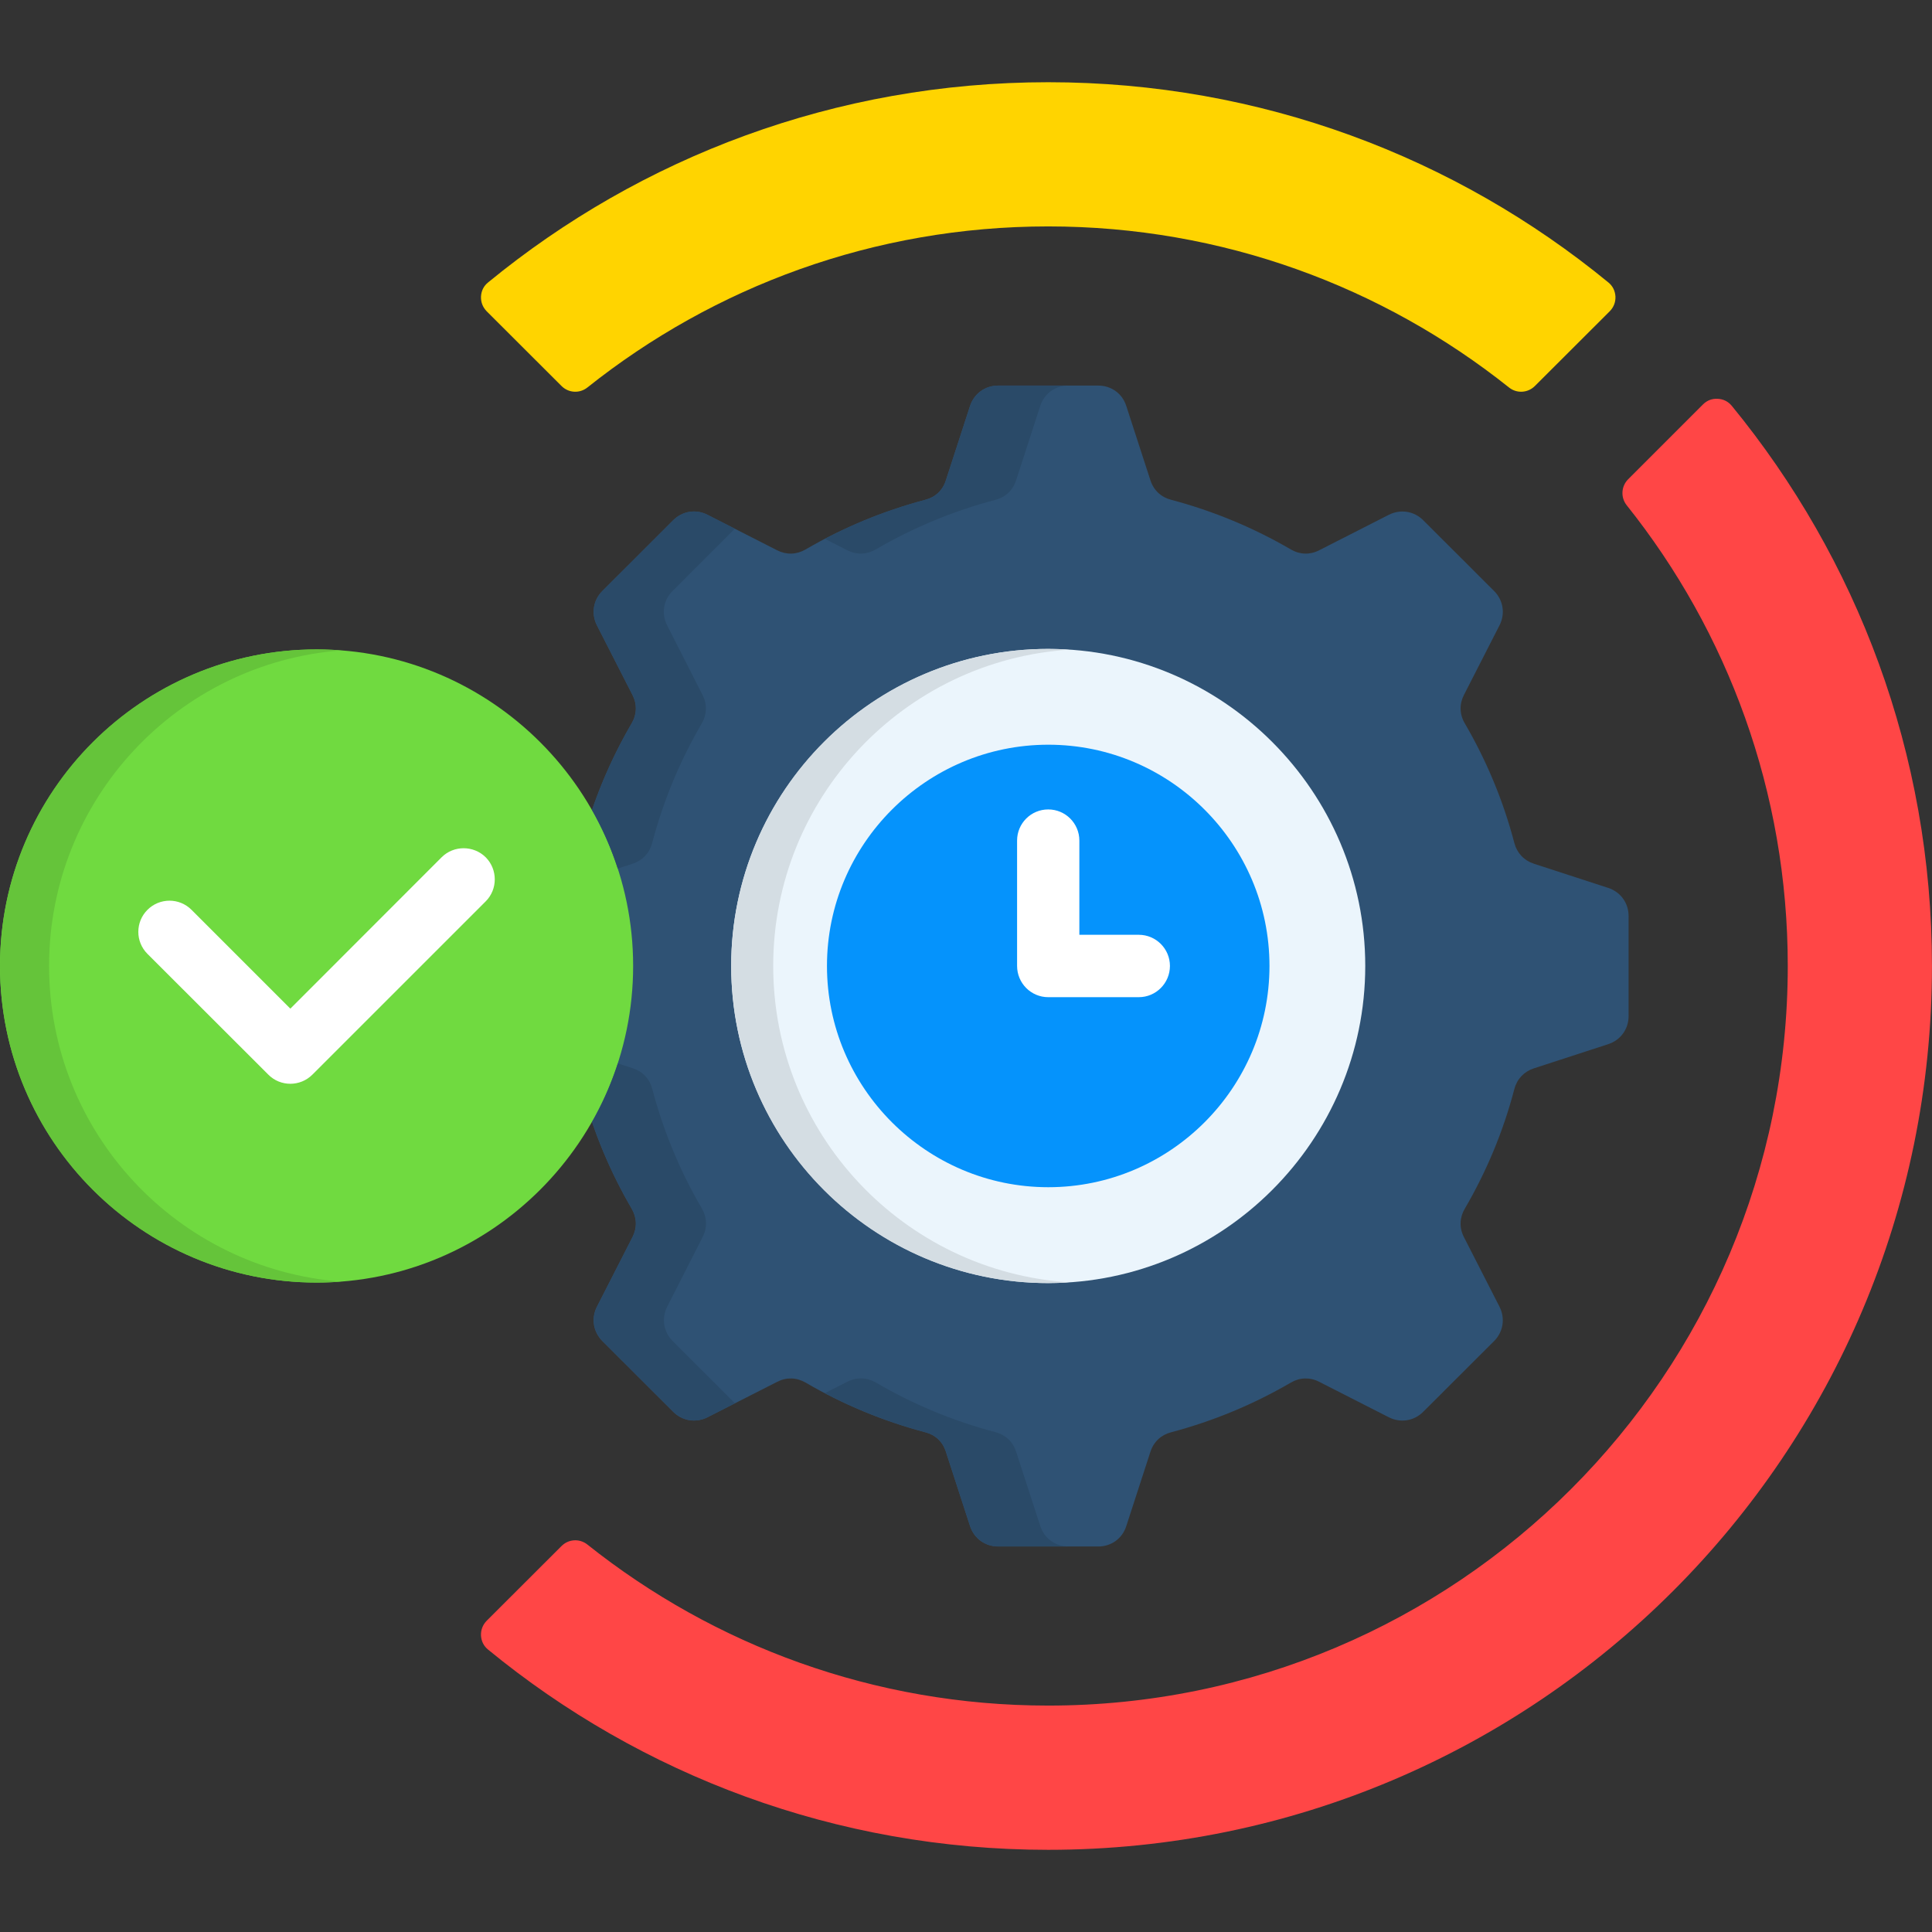
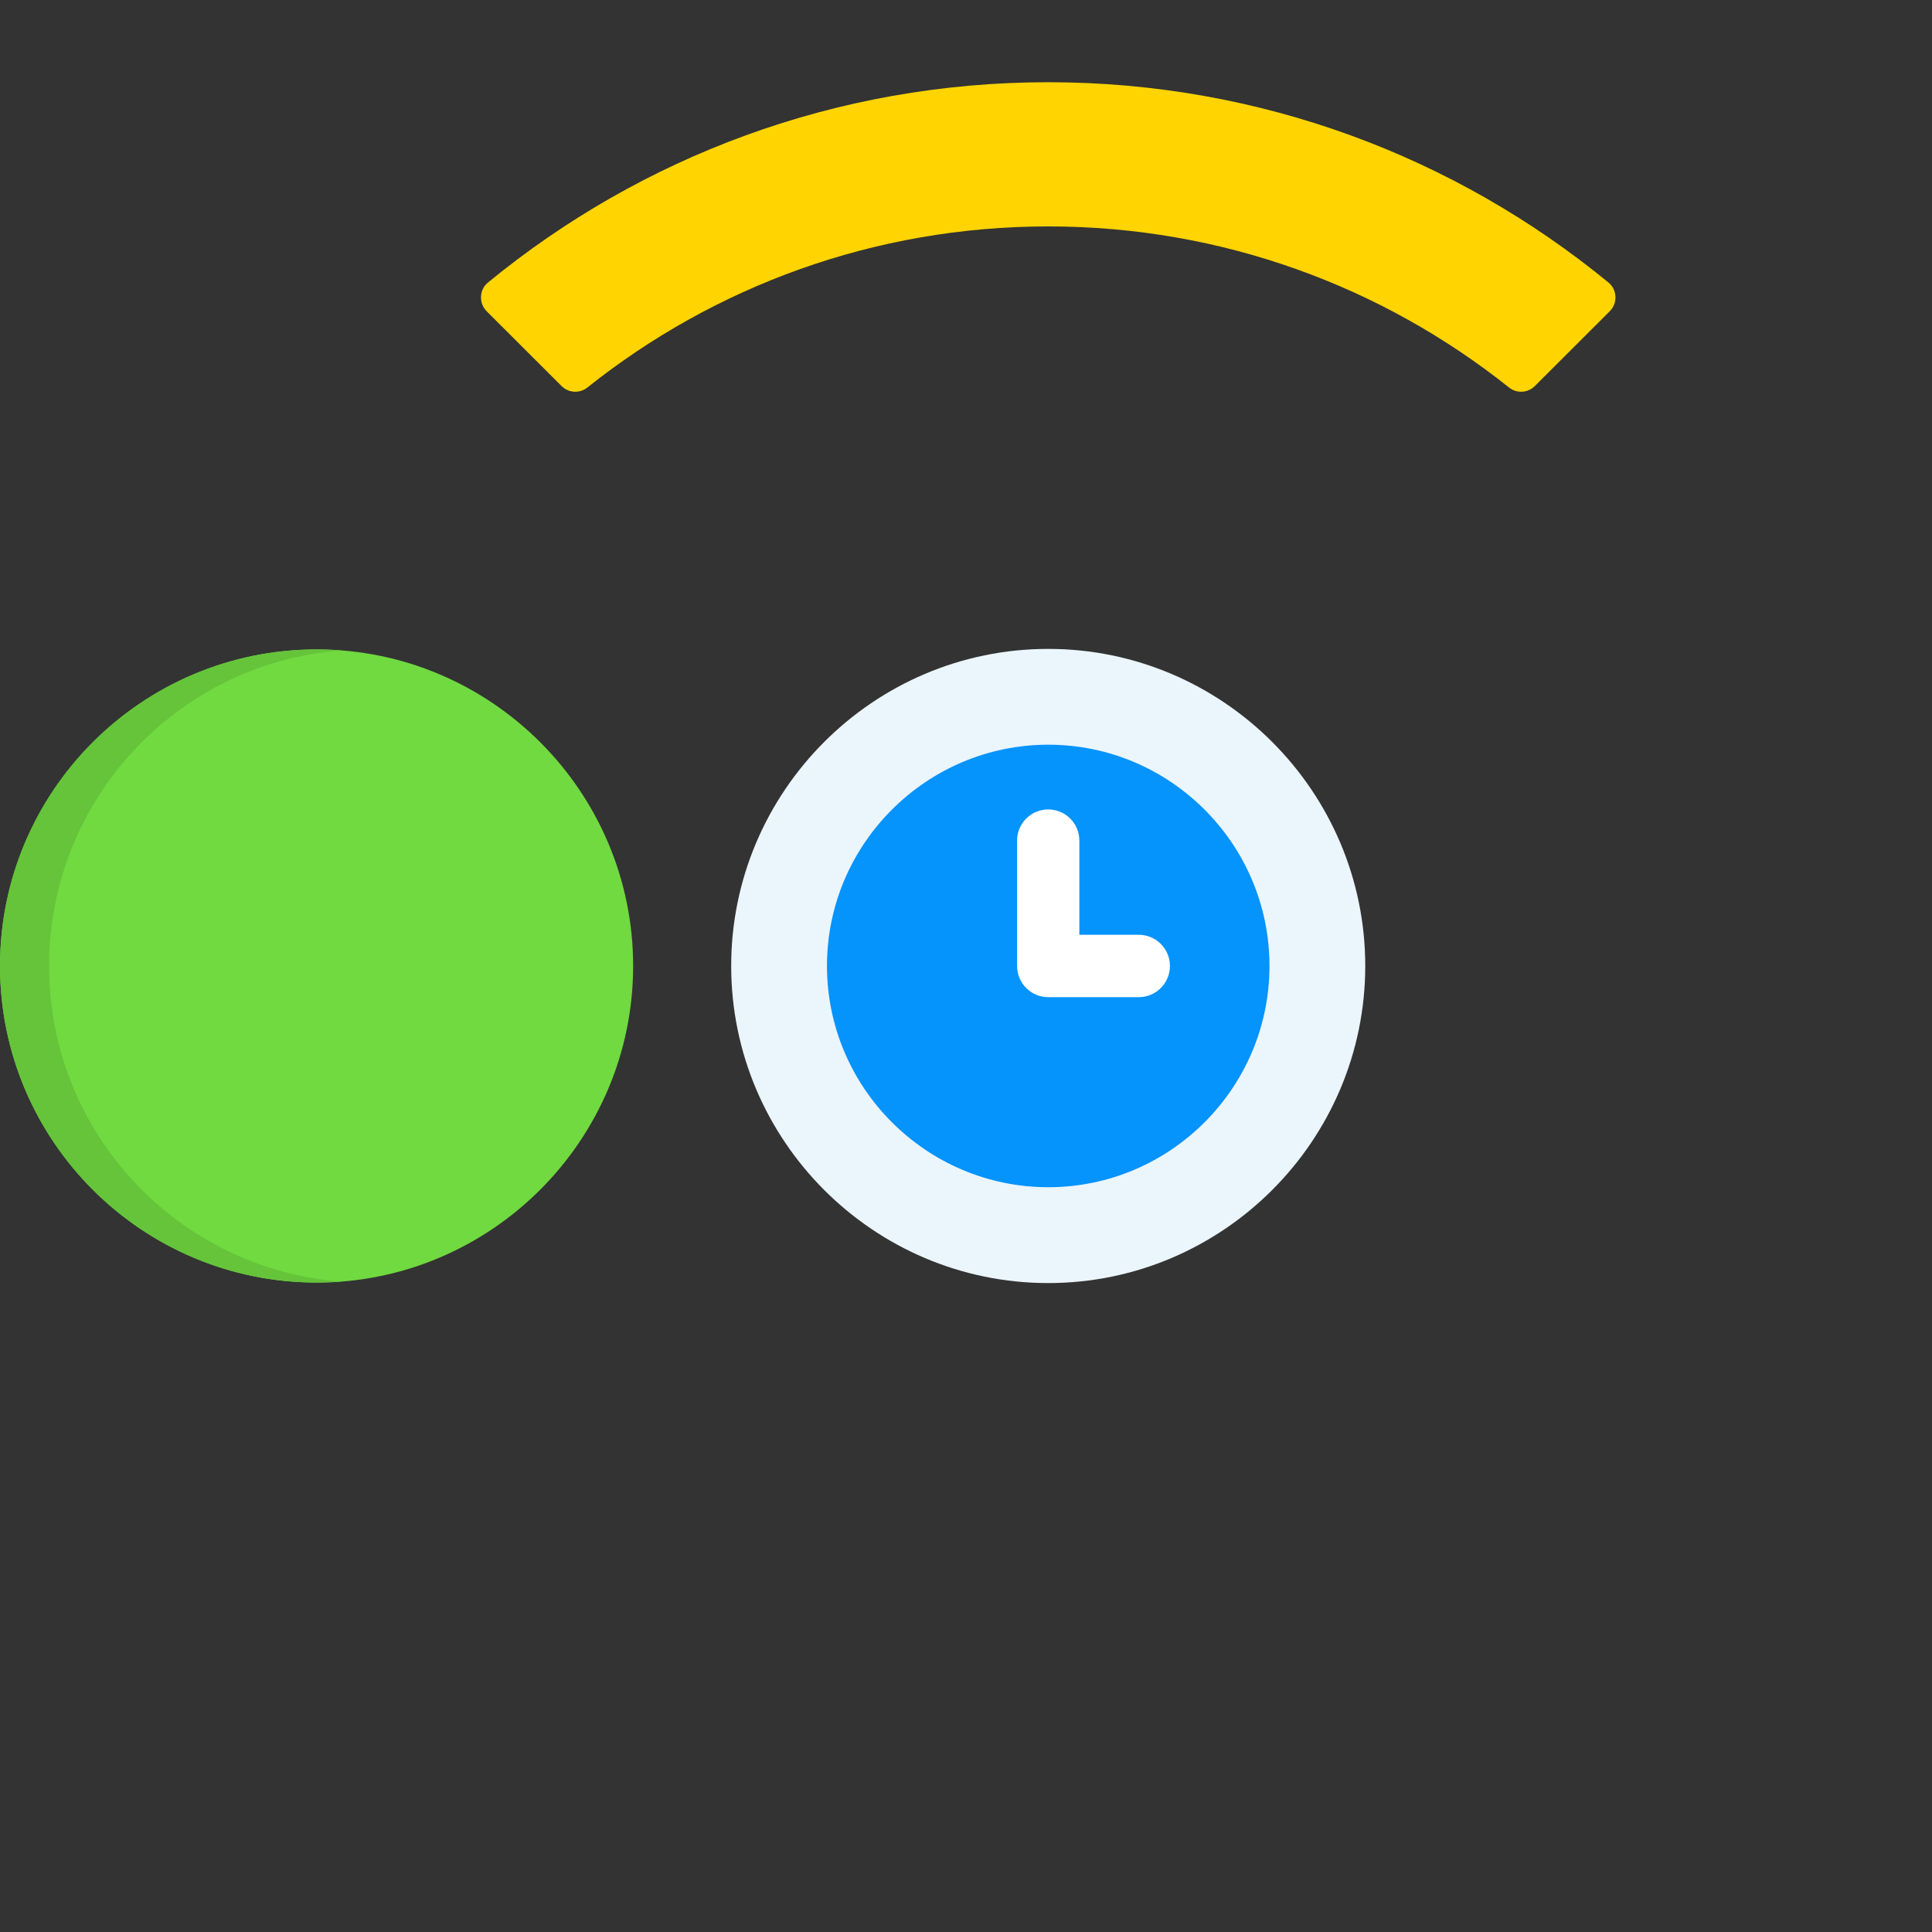
<svg xmlns="http://www.w3.org/2000/svg" width="52" height="52" viewBox="0 0 52 52" fill="none">
  <rect x="0" y="0" width="52" height="52" fill="#333333" stroke="none" />
-   <path fill-rule="evenodd" clip-rule="evenodd" d="M24.904 13.452C23.762 13.755 22.679 14.207 21.68 14.79C21.438 14.929 21.167 14.938 20.917 14.811L19.04 13.855C18.729 13.697 18.367 13.755 18.119 14.002L16.213 15.906C15.965 16.153 15.908 16.519 16.065 16.83L17.024 18.707C17.151 18.954 17.142 19.228 17.001 19.469C16.419 20.466 15.965 21.548 15.665 22.694C15.593 22.962 15.406 23.16 15.141 23.247L13.137 23.898C12.806 24.007 12.59 24.304 12.59 24.655V27.347C12.59 27.698 12.806 27.995 13.137 28.104L15.141 28.755C15.406 28.842 15.593 29.041 15.665 29.308C15.965 30.453 16.42 31.536 17.001 32.532C17.142 32.774 17.15 33.047 17.024 33.295L16.065 35.172C15.907 35.483 15.965 35.845 16.213 36.096L18.119 37.999C18.367 38.247 18.729 38.304 19.04 38.147L20.92 37.191C21.168 37.064 21.438 37.073 21.68 37.211C22.679 37.795 23.761 38.248 24.904 38.55C25.174 38.619 25.373 38.806 25.457 39.071L26.108 41.075C26.218 41.409 26.514 41.624 26.866 41.624H29.56C29.911 41.624 30.208 41.408 30.314 41.075L30.965 39.071C31.052 38.806 31.251 38.619 31.521 38.55C32.664 38.247 33.746 37.795 34.746 37.211C34.984 37.073 35.259 37.064 35.505 37.191L37.382 38.147C37.696 38.305 38.059 38.247 38.306 37.999L40.213 36.096C40.461 35.848 40.517 35.483 40.36 35.172L39.401 33.295C39.274 33.047 39.283 32.774 39.425 32.532C40.007 31.536 40.461 30.453 40.76 29.308C40.832 29.04 41.019 28.842 41.284 28.755L43.285 28.104C43.619 27.995 43.834 27.698 43.834 27.347V24.655C43.834 24.304 43.618 24.007 43.285 23.898L41.284 23.247C41.019 23.16 40.832 22.961 40.76 22.694C40.461 21.548 40.006 20.466 39.425 19.469C39.283 19.228 39.275 18.954 39.401 18.707L40.36 16.83C40.519 16.519 40.461 16.153 40.213 15.906L38.306 14.002C38.059 13.755 37.696 13.698 37.382 13.855L35.505 14.811C35.258 14.938 34.984 14.929 34.746 14.79C33.746 14.207 32.665 13.755 31.521 13.452C31.251 13.383 31.052 13.196 30.965 12.931L30.314 10.927C30.208 10.593 29.911 10.378 29.56 10.378H26.866C26.514 10.378 26.218 10.594 26.108 10.927L25.457 12.931C25.373 13.196 25.174 13.383 24.904 13.452Z" fill="#2F5274" />
  <path fill-rule="evenodd" clip-rule="evenodd" d="M28.213 34.534C32.911 34.534 36.746 30.699 36.746 25.998C36.746 21.3 32.911 17.465 28.213 17.465C23.512 17.465 19.68 21.3 19.68 25.998C19.68 30.7 23.512 34.534 28.213 34.534Z" fill="#EBF5FC" />
  <path fill-rule="evenodd" clip-rule="evenodd" d="M28.215 31.954C31.494 31.954 34.168 29.28 34.168 25.998C34.168 22.718 31.494 20.044 28.215 20.044C24.935 20.044 22.258 22.718 22.258 25.998C22.258 29.28 24.935 31.954 28.215 31.954Z" fill="#0593FC" />
  <path d="M27.375 22.624C27.375 22.161 27.75 21.786 28.213 21.786C28.676 21.786 29.051 22.161 29.051 22.624V25.16H30.651C31.114 25.16 31.489 25.537 31.489 25.998C31.489 26.461 31.114 26.839 30.651 26.839H28.213C27.75 26.839 27.375 26.462 27.375 25.998V22.624Z" fill="white" />
  <path fill-rule="evenodd" clip-rule="evenodd" d="M8.522 34.52C13.214 34.52 17.041 30.694 17.041 25.998C17.041 21.305 13.215 17.479 8.522 17.479C3.829 17.479 0 21.306 0 25.999C0 30.694 3.829 34.52 8.522 34.52Z" fill="#70DA40" />
-   <path d="M11.886 23.074C12.211 22.749 12.745 22.749 13.073 23.074C13.398 23.402 13.398 23.935 13.073 24.26L8.408 28.924C8.08 29.252 7.547 29.252 7.222 28.924L3.969 25.674C3.641 25.346 3.641 24.816 3.969 24.488C4.297 24.16 4.827 24.16 5.155 24.488L7.815 27.148L11.886 23.074Z" fill="white" />
-   <path fill-rule="evenodd" clip-rule="evenodd" d="M46.612 10.924C49.977 15.03 51.999 20.278 51.999 25.999C51.999 39.138 41.35 49.788 28.213 49.788C22.49 49.788 17.241 47.767 13.139 44.401C13.018 44.303 12.955 44.173 12.946 44.021C12.94 43.869 12.992 43.734 13.098 43.624L15.113 41.612C15.303 41.422 15.6 41.405 15.81 41.572C19.213 44.282 23.523 45.906 28.213 45.906C39.208 45.906 48.118 36.993 48.118 25.998C48.118 21.311 46.497 16.998 43.782 13.598C43.616 13.388 43.633 13.088 43.823 12.898L45.835 10.886C45.944 10.777 46.08 10.725 46.232 10.734C46.384 10.74 46.514 10.806 46.612 10.924Z" fill="#FF4646" />
  <path fill-rule="evenodd" clip-rule="evenodd" d="M28.213 2.213C33.933 2.213 39.184 4.234 43.287 7.6C43.407 7.697 43.47 7.827 43.48 7.98C43.486 8.132 43.434 8.267 43.327 8.377L41.312 10.389C41.122 10.579 40.823 10.596 40.615 10.429C37.212 7.718 32.902 6.094 28.213 6.094C23.523 6.094 19.213 7.718 15.81 10.429C15.6 10.596 15.303 10.579 15.113 10.389L13.098 8.377C12.992 8.267 12.94 8.132 12.946 7.98C12.955 7.827 13.018 7.697 13.139 7.6C17.241 4.234 22.49 2.213 28.213 2.213Z" fill="#FFD400" />
  <path fill-rule="evenodd" clip-rule="evenodd" d="M8.522 17.48C8.744 17.48 8.963 17.488 9.181 17.506C4.785 17.843 1.321 21.517 1.321 25.999C1.321 30.484 4.785 34.157 9.181 34.495C8.963 34.512 8.744 34.52 8.522 34.52C3.815 34.52 0 30.705 0 25.999C0 21.294 3.815 17.48 8.522 17.48Z" fill="#65C43A" />
-   <path fill-rule="evenodd" clip-rule="evenodd" d="M28.213 17.466C28.403 17.466 28.593 17.474 28.78 17.486C24.329 17.776 20.811 21.479 20.811 25.999C20.811 30.522 24.329 34.224 28.78 34.515C28.593 34.526 28.403 34.535 28.213 34.535C23.5 34.535 19.68 30.715 19.68 25.999C19.68 21.285 23.5 17.466 28.213 17.466Z" fill="#D4DDE3" />
-   <path fill-rule="evenodd" clip-rule="evenodd" d="M24.907 13.452C23.959 13.703 23.052 14.056 22.2 14.503L22.807 14.811C23.055 14.938 23.328 14.929 23.567 14.79C24.566 14.207 25.648 13.755 26.795 13.452C27.063 13.383 27.261 13.196 27.347 12.931L27.998 10.927C28.105 10.593 28.404 10.378 28.753 10.378H26.867C26.515 10.378 26.219 10.594 26.109 10.927L25.458 12.931C25.376 13.196 25.177 13.383 24.907 13.452ZM19.779 14.23L19.041 13.855C18.731 13.697 18.368 13.755 18.12 14.002L16.214 15.906C15.966 16.153 15.909 16.519 16.067 16.83L17.025 18.707C17.152 18.954 17.143 19.228 17.002 19.469C16.573 20.204 16.213 20.984 15.934 21.801C16.216 22.297 16.448 22.823 16.627 23.377L17.027 23.247C17.293 23.16 17.482 22.961 17.552 22.694C17.854 21.548 18.306 20.466 18.89 19.469C19.028 19.228 19.037 18.954 18.91 18.707L17.955 16.83C17.796 16.519 17.854 16.153 18.102 15.906L19.779 14.23ZM15.936 30.198C16.215 31.016 16.575 31.796 17.004 32.53C17.145 32.772 17.153 33.045 17.027 33.293L16.069 35.17C15.91 35.481 15.968 35.846 16.216 36.094L18.122 37.998C18.37 38.245 18.733 38.302 19.043 38.145L19.781 37.77L18.105 36.094C17.857 35.846 17.8 35.481 17.958 35.17L18.913 33.293C19.04 33.045 19.031 32.772 18.893 32.53C18.309 31.534 17.857 30.451 17.555 29.306C17.485 29.038 17.299 28.84 17.034 28.753L16.63 28.623C16.451 29.177 16.218 29.704 15.936 30.198ZM22.2 37.497C23.052 37.943 23.959 38.297 24.907 38.548C25.177 38.617 25.376 38.804 25.459 39.069L26.11 41.073C26.22 41.407 26.516 41.622 26.868 41.622H28.754C28.405 41.622 28.106 41.406 27.999 41.073L27.348 39.069C27.262 38.804 27.063 38.617 26.796 38.548C25.65 38.245 24.567 37.793 23.571 37.209C23.329 37.071 23.056 37.062 22.808 37.189L22.2 37.497Z" fill="#2A4A68" />
</svg>